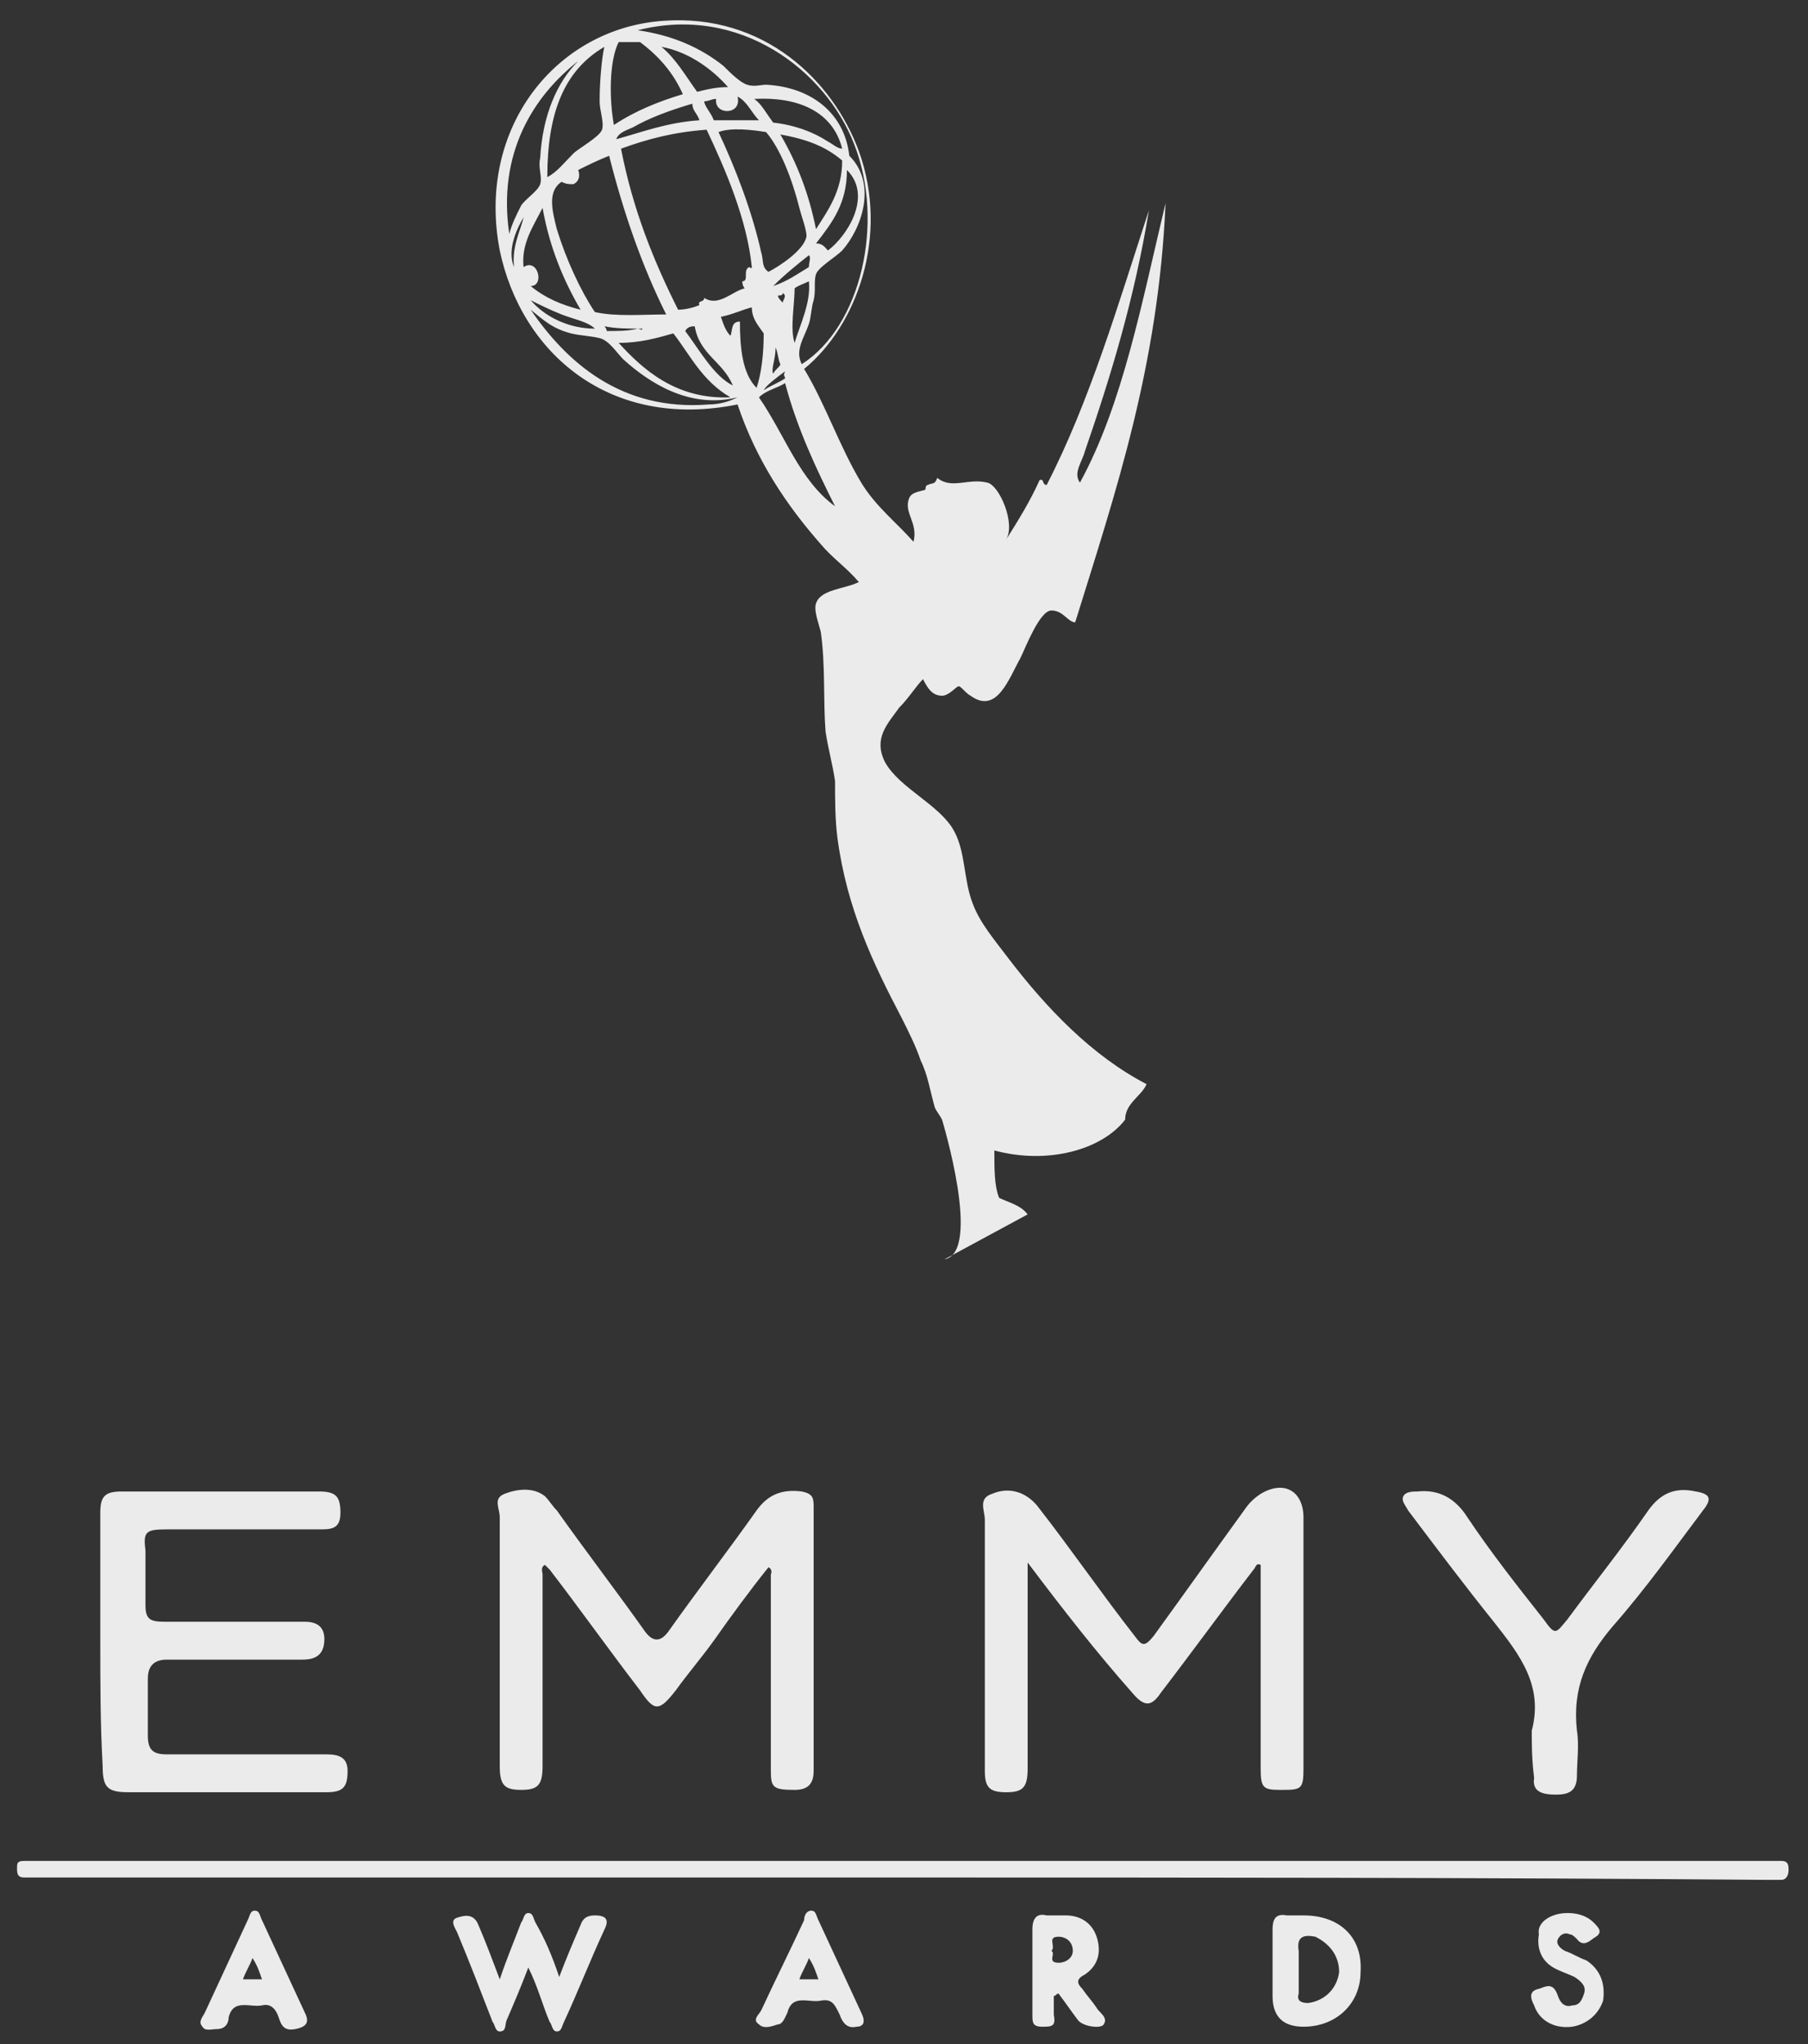
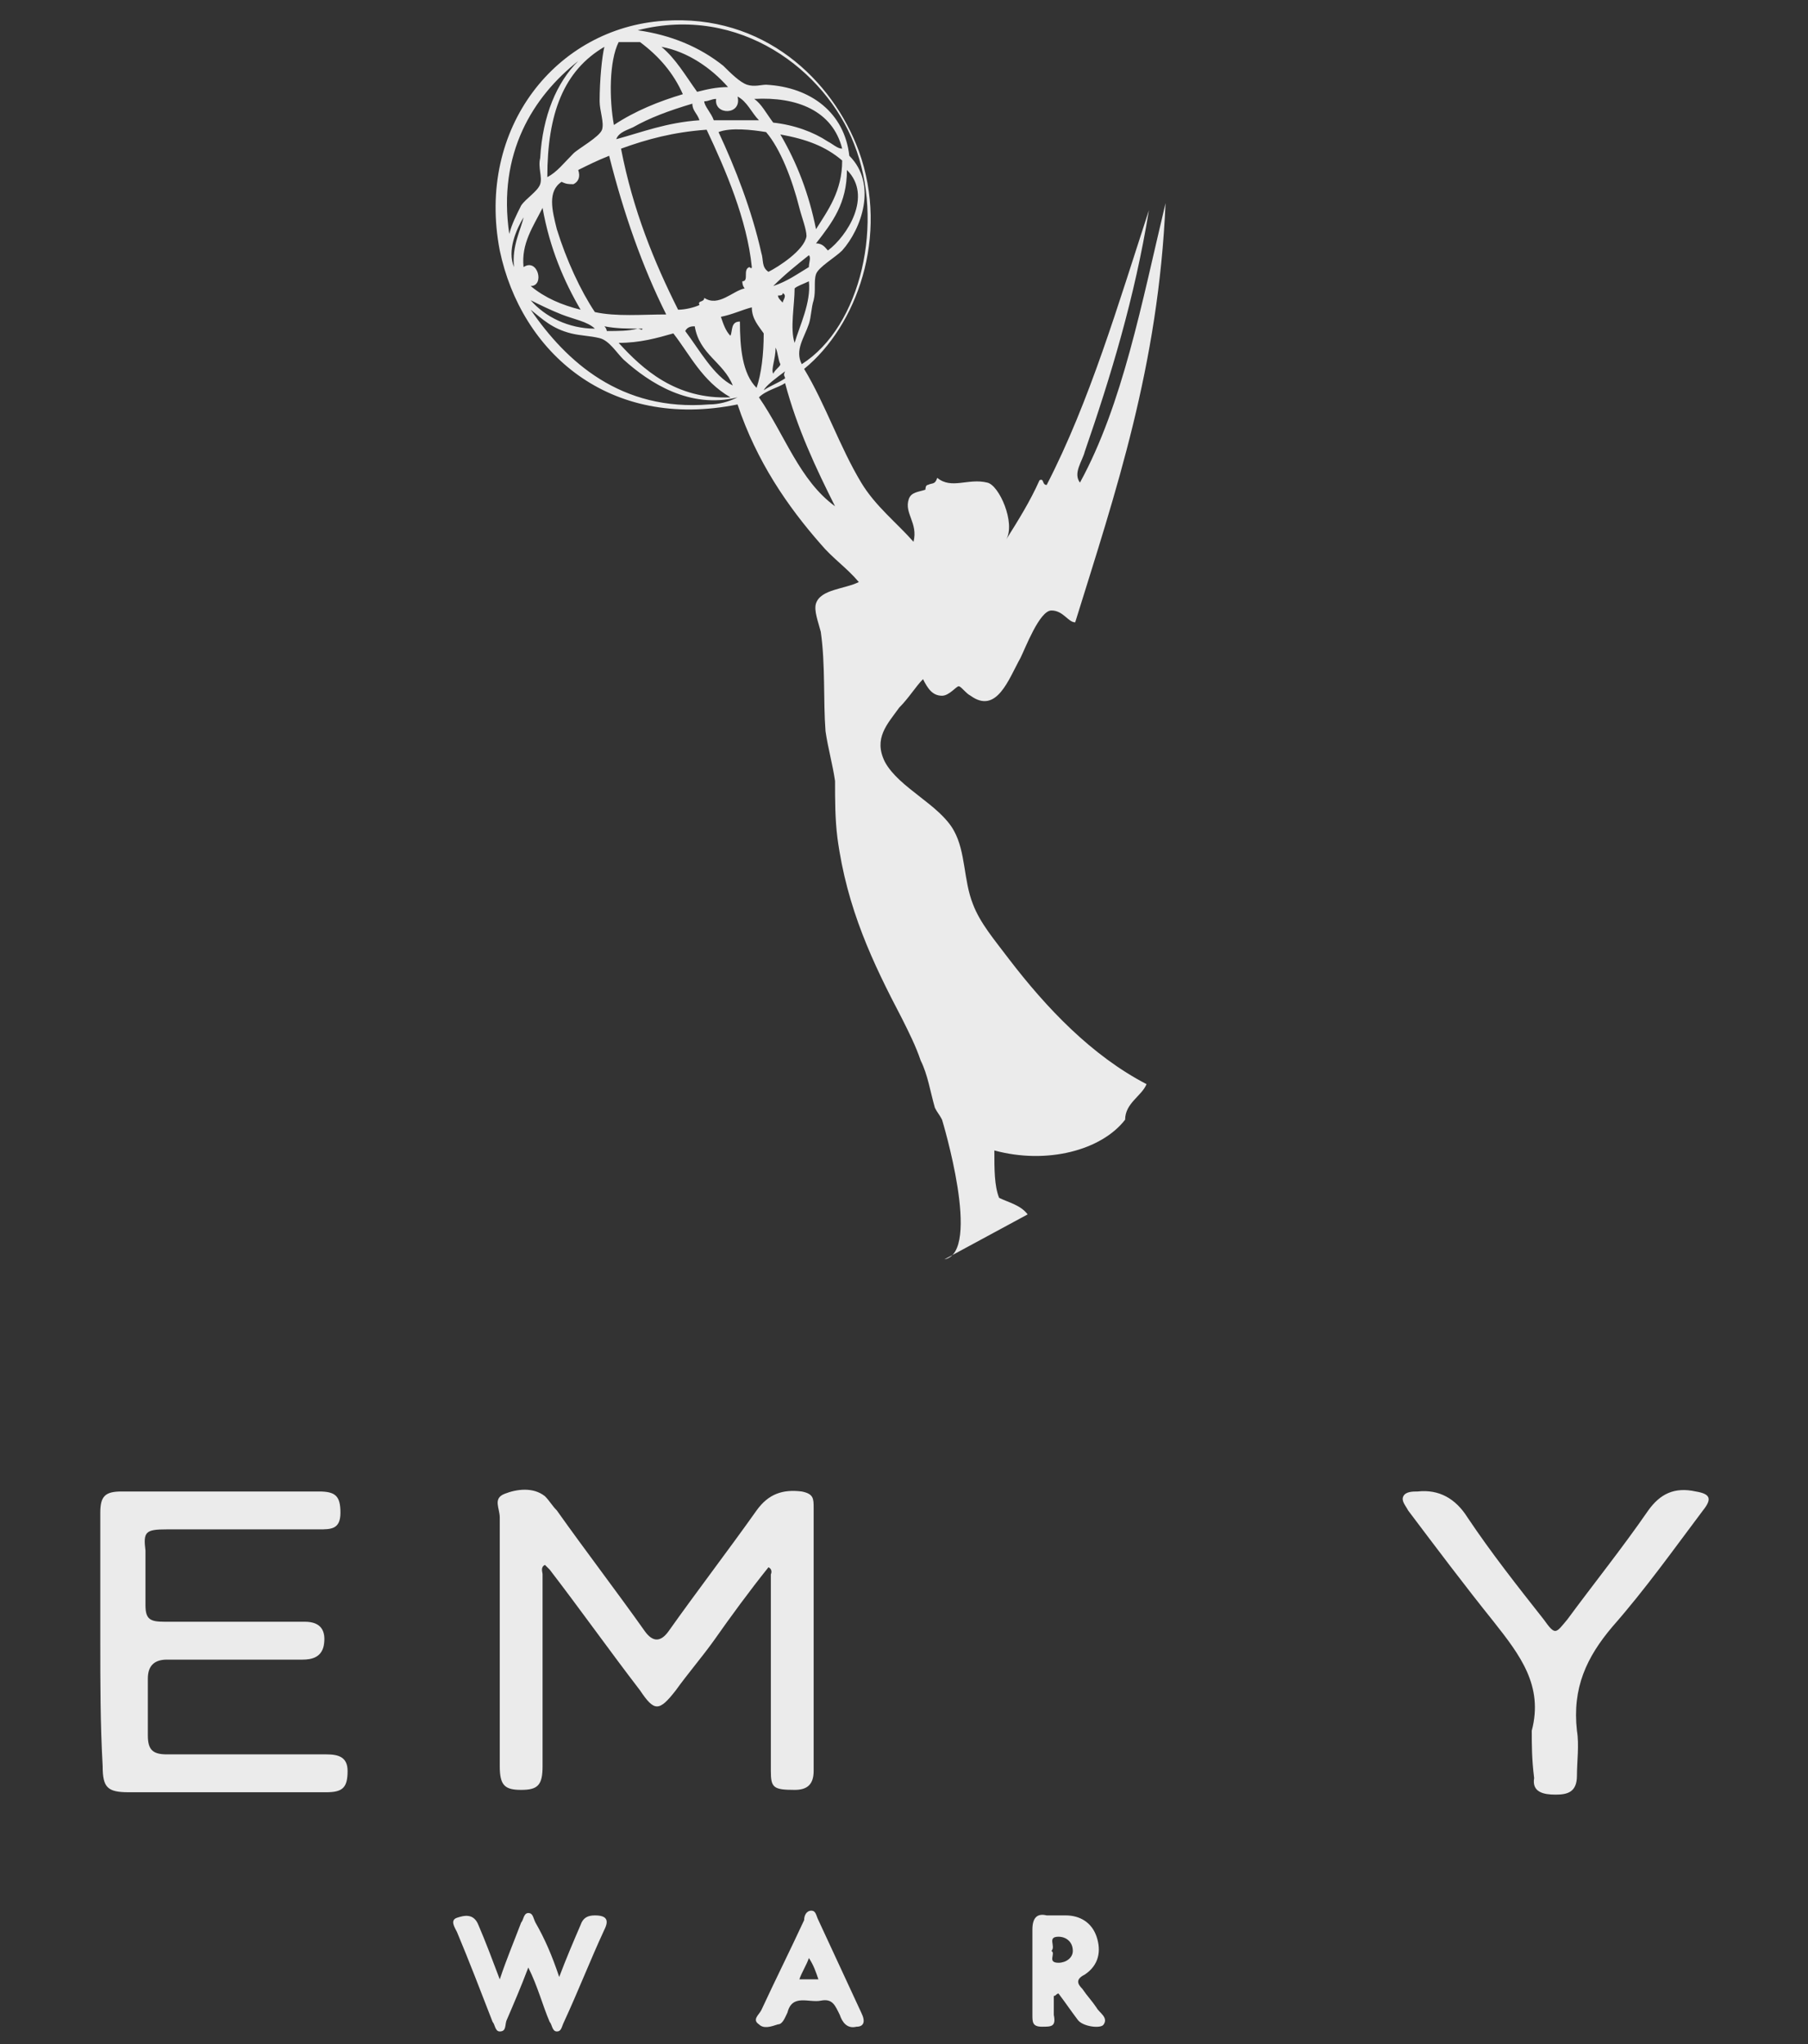
<svg xmlns="http://www.w3.org/2000/svg" width="184" height="208" viewBox="0 0 184 208" fill="none">
  <rect x="0" y="0" width="184" height="208" fill="#333333" stroke="none" />
  <g opacity="0.9">
-     <path d="M104.583 159V179.967C104.583 181.895 104.099 182.377 102.405 182.377C100.711 182.377 100.227 181.895 100.227 180.208V154.663C100.227 153.699 99.501 152.494 100.953 152.012C102.647 151.289 104.341 151.771 105.551 153.217C108.939 157.554 112.085 162.133 115.473 166.471C116.199 167.435 116.441 167.676 117.409 166.471C120.555 162.133 123.459 158.036 126.605 153.699C127.089 152.976 127.573 152.494 128.299 152.012C130.719 150.566 132.655 151.771 132.655 154.422V179.967C132.655 182.136 132.413 182.136 130.235 182.136C128.541 182.136 128.299 181.895 128.299 179.967V159.241C127.815 159 127.815 159.482 127.573 159.723C124.427 163.82 121.281 168.158 118.135 172.255C117.167 173.701 116.441 173.701 115.231 172.255C111.601 168.158 108.213 163.82 104.583 159Z" fill="white" />
    <path d="M78.207 159.482C76.271 161.892 74.335 164.543 72.641 166.953C71.431 168.64 69.979 170.327 68.769 172.014C67.075 174.183 66.591 174.183 65.139 172.014C61.993 167.917 59.089 163.82 55.943 159.723L55.459 159.241C54.975 159.482 55.217 159.964 55.217 160.205V179.726C55.217 181.654 54.733 182.136 53.039 182.136C51.346 182.136 50.861 181.654 50.861 179.726V154.421C50.861 153.458 50.136 152.494 51.346 152.012C52.556 151.53 54.249 151.289 55.459 152.253C55.943 152.735 56.185 153.217 56.669 153.699C59.573 157.795 62.719 161.892 65.623 165.989C66.43 167.114 67.236 167.114 68.043 165.989C70.947 161.892 74.093 157.795 76.997 153.699C78.207 152.012 79.659 151.53 81.595 151.771C82.805 152.012 82.805 152.494 82.805 153.458V180.208C82.805 181.654 82.079 182.136 80.869 182.136C78.691 182.136 78.449 181.895 78.449 180.208V160.205C78.449 160.205 78.691 159.723 78.207 159.482Z" fill="white" />
    <path d="M10.206 166.953V153.939C10.206 152.253 10.69 151.771 12.384 151.771H32.469C34.163 151.771 34.647 152.253 34.647 153.939C34.647 155.626 33.679 155.626 32.469 155.626H16.982C14.804 155.626 14.562 155.867 14.804 157.795V163.338C14.804 164.784 15.288 165.025 16.74 165.025H31.017C32.712 165.025 33.196 165.989 32.953 167.435C32.712 168.64 31.744 168.881 30.776 168.881H16.982C15.691 168.881 15.046 169.524 15.046 170.809V176.593C15.046 178.039 15.53 178.521 16.982 178.521H33.196C34.405 178.521 35.373 178.762 35.373 180.208C35.373 181.895 34.889 182.377 33.196 182.377H13.11C10.932 182.377 10.448 181.895 10.448 179.726C10.206 175.388 10.206 171.291 10.206 166.953Z" fill="white" />
-     <path d="M92 191.052H2.462C1.736 191.052 1.736 190.57 1.736 190.088C1.736 189.606 1.736 189.365 2.462 189.365H181.296C182.022 189.365 182.022 189.847 182.022 190.329C182.022 190.811 181.78 191.293 181.296 191.293H180.086C150.805 191.052 121.523 191.052 92 191.052Z" fill="white" />
    <path d="M155.887 176.111C157.097 171.532 154.677 168.399 152.015 165.025C149.111 161.41 146.207 157.554 143.303 153.699C143.061 153.217 142.577 152.735 142.819 152.253C143.061 151.771 143.787 151.771 144.271 151.771C146.449 151.53 148.143 152.494 149.353 154.421C151.773 158.036 154.435 161.41 157.097 164.784C158.306 166.471 158.306 166.23 159.516 164.784C162.178 161.169 165.082 157.554 167.744 153.699C168.954 152.012 170.406 151.289 172.584 151.771C174.036 152.012 174.278 152.494 173.31 153.699C170.406 157.554 167.502 161.651 164.114 165.507C161.452 168.64 160 171.773 160.484 176.111C160.726 177.557 160.484 179.244 160.484 180.69C160.484 182.377 159.516 182.618 158.306 182.618C157.097 182.618 155.887 182.377 156.129 180.931C155.887 179.003 155.887 177.557 155.887 176.111Z" fill="white" />
    <path d="M56.911 201.174C57.637 199.246 58.363 197.559 59.089 195.872C59.331 195.149 59.815 194.908 60.541 194.908C61.751 194.908 61.993 195.39 61.509 196.354C60.057 199.487 58.847 202.62 57.395 205.753C57.153 206.235 57.153 206.717 56.669 206.717C56.185 206.717 56.185 205.994 55.943 205.753C55.217 204.066 54.733 202.138 53.765 200.21C53.039 202.138 52.313 203.825 51.587 205.512C51.345 205.994 51.587 206.717 50.861 206.717C50.377 206.717 50.377 205.994 50.135 205.753C48.925 202.62 47.715 199.487 46.505 196.595C46.264 196.113 45.779 195.39 46.505 195.149C47.231 194.908 48.2 194.667 48.683 195.872C49.409 197.559 50.135 199.487 50.861 201.415C51.587 199.246 52.313 197.559 53.039 195.631C53.281 195.39 53.281 194.667 53.765 194.667C54.249 194.667 54.249 195.149 54.491 195.631C55.459 197.318 56.185 199.005 56.911 201.174Z" fill="white" />
-     <path d="M159.517 194.667C160.485 194.667 161.453 194.908 162.179 195.631C162.662 196.113 163.146 196.595 162.421 197.077C161.937 197.318 161.211 198.282 160.485 197.318C160.243 197.077 160.001 196.836 159.759 196.836C159.275 196.595 158.791 196.836 158.549 197.318C158.307 197.8 158.791 198.282 159.275 198.523C160.001 198.764 160.727 199.246 161.453 199.487C162.904 200.451 163.388 201.897 163.146 203.584C162.662 205.03 161.453 205.994 160.001 206.235C158.065 206.476 156.613 205.512 156.129 204.066C155.887 203.584 155.403 202.62 156.613 202.379C157.339 202.138 158.065 201.656 158.549 203.102C158.791 203.825 159.275 204.307 160.001 204.066C160.727 204.066 160.969 203.584 161.211 202.861C161.453 202.138 160.969 201.656 160.243 201.174C159.759 200.933 159.033 200.692 158.549 200.451C156.855 199.728 156.371 198.282 156.613 196.836C156.371 195.631 157.823 194.667 159.517 194.667Z" fill="white" />
-     <path d="M132.655 194.908H130.961C129.751 194.667 129.509 195.39 129.509 196.354V203.102C129.509 205.19 130.557 206.235 132.655 206.235C136.043 206.235 138.463 203.825 138.463 200.692C138.705 197.077 136.285 194.908 132.655 194.908ZM136.285 200.692C136.043 202.379 134.833 203.584 133.139 203.825C132.413 203.825 131.929 203.584 132.171 202.861V198.523C131.929 197.077 132.655 196.836 133.865 197.077C135.317 197.8 136.285 199.005 136.285 200.692Z" fill="white" />
    <path d="M111.601 204.307C111.117 203.584 110.633 203.102 110.149 202.379C109.665 201.897 109.423 201.415 110.391 200.933C111.843 199.969 112.085 198.523 111.601 197.077C111.117 195.631 109.907 194.908 108.455 194.908H106.519C105.551 194.667 105.067 195.149 105.067 196.354V205.03C105.067 205.753 105.067 206.235 106.035 206.235C107.003 206.235 107.487 206.235 107.245 205.03V203.102C107.487 203.102 107.487 202.861 107.729 202.861C108.455 203.825 108.939 204.548 109.665 205.512C110.149 206.235 112.085 206.476 112.327 205.994C112.811 205.271 111.843 204.789 111.601 204.307ZM107.729 199.728C106.519 199.728 107.487 198.764 107.003 198.523C107.487 198.041 106.519 197.077 107.729 197.077C108.455 197.077 109.181 197.559 109.181 198.523C109.181 199.246 108.455 199.728 107.729 199.728Z" fill="white" />
    <path d="M87.644 204.789C86.192 201.656 84.74 198.523 83.288 195.39C83.046 194.908 83.046 194.426 82.562 194.426C82.078 194.426 81.836 194.908 81.836 195.39C80.384 198.523 78.932 201.415 77.48 204.548C77.238 205.03 76.512 205.512 77.238 205.994C77.722 206.476 78.448 206.235 79.174 205.994C79.658 205.994 79.9 205.271 80.142 204.789C80.626 202.861 82.32 203.825 83.53 203.584C84.74 203.343 84.982 204.066 85.466 205.03C85.708 205.753 86.192 206.476 87.16 206.235C87.886 206.235 88.128 205.753 87.644 204.789ZM81.352 201.415C81.594 200.692 82.078 199.969 82.32 199.246C82.804 199.969 83.046 200.692 83.288 201.415H81.352Z" fill="white" />
-     <path d="M31.017 204.789C29.565 201.656 28.113 198.523 26.661 195.39C26.419 194.908 26.419 194.426 25.935 194.426C25.451 194.426 25.451 194.908 25.209 195.39C23.757 198.523 22.305 201.656 20.853 204.789C20.611 205.271 20.127 205.753 20.611 206.235C20.853 206.717 21.579 206.476 22.063 206.476C23.031 206.476 23.273 205.753 23.273 205.271C23.757 203.343 25.451 204.307 26.661 204.066C27.629 203.825 28.113 204.548 28.355 205.271C28.597 205.994 28.839 206.717 30.049 206.476C31.259 206.235 31.501 205.753 31.017 204.789ZM24.725 201.415C24.967 200.692 25.451 199.969 25.693 199.246C26.177 199.969 26.419 200.692 26.661 201.415H24.725Z" fill="white" />
    <path fill-rule="evenodd" clip-rule="evenodd" d="M96.113 128.153C99.985 127.43 95.871 113.935 95.871 113.935C95.629 113.453 95.388 113.212 95.145 112.73C94.662 111.043 94.419 109.356 93.694 107.91C93.21 106.464 92.484 105.018 91.757 103.572C88.854 98.029 86.192 92.487 85.224 85.257C84.982 83.329 84.982 81.401 84.982 79.473C84.74 77.786 84.256 76.099 84.014 74.412C83.772 71.279 84.014 67.665 83.53 64.291C83.288 63.327 82.804 62.122 83.046 61.399C83.53 59.953 85.95 59.953 87.402 59.23C86.192 57.784 84.74 56.82 83.53 55.374C80.142 51.518 76.996 46.939 75.06 41.155C61.992 43.806 53.038 35.853 50.861 25.491C48.441 12.959 56.668 2.838 67.558 2.115C77.722 1.392 84.74 8.139 87.402 15.369C90.548 24.045 87.16 33.203 81.836 37.541C84.014 41.155 85.466 45.493 87.644 49.108C89.096 51.518 91.274 53.205 92.968 55.133C93.451 53.205 91.999 52.241 92.484 50.795C92.725 50.072 93.451 50.072 94.177 49.831C94.177 49.831 94.177 49.349 94.419 49.349C94.903 49.108 95.145 49.349 95.387 48.626C96.839 49.831 98.533 48.626 100.469 49.108C101.679 49.349 103.373 53.205 102.405 54.892C103.615 52.964 104.825 51.036 105.793 48.867C106.277 48.626 106.035 49.349 106.519 49.349C110.875 40.914 113.779 31.034 116.925 21.394C115.473 30.311 113.053 38.264 110.391 45.975C110.149 46.939 109.181 48.144 109.907 49.108C114.263 41.155 116.199 30.793 118.619 20.671C117.893 37.3 113.537 50.072 109.423 63.327C108.697 63.327 108.213 62.122 107.003 62.122C105.793 62.122 104.341 65.978 103.857 66.942C102.647 69.11 101.437 72.725 98.775 70.797C98.291 70.556 97.807 69.833 97.565 69.833C97.323 69.833 96.597 70.797 95.871 70.797C94.903 70.797 94.419 70.074 93.936 69.11C93.21 69.833 92.484 71.038 91.516 72.002C90.306 73.689 88.854 75.135 90.064 77.545C91.516 80.196 95.629 81.883 97.081 84.534C98.291 86.703 98.049 89.595 99.017 92.005C99.743 93.933 101.195 95.62 102.647 97.547C106.519 102.608 111.117 107.428 116.683 110.32C116.199 111.525 114.505 112.248 114.505 113.935C112.085 117.068 106.519 118.514 101.195 117.068C101.195 118.996 101.195 120.683 101.679 121.888C102.647 122.37 103.857 122.611 104.583 123.575M86.918 14.646C84.014 7.176 75.302 0.428 64.896 3.079C68.284 3.561 71.188 4.766 73.608 6.694C74.334 7.417 75.302 8.38 76.028 8.621C76.754 8.862 77.48 8.621 77.964 8.621C82.562 8.862 85.95 11.513 86.434 15.851C89.338 18.743 87.644 23.322 85.708 25.491C84.982 26.214 83.288 27.178 83.046 27.901C82.804 28.624 83.046 29.588 82.804 30.552C82.562 31.275 82.562 32.239 82.32 32.962C81.836 34.408 80.868 35.613 81.594 37.059C87.644 33.203 90.064 22.599 86.918 14.646ZM65.138 4.284H62.96C61.992 6.212 61.992 10.067 62.476 12.718C64.654 11.272 67.074 10.308 69.494 9.585C68.526 7.417 67.074 5.73 65.138 4.284ZM70.946 9.344C71.914 9.103 72.882 8.862 74.092 8.862C72.398 6.935 69.978 5.248 67.316 4.766C68.768 5.971 69.736 7.658 70.946 9.344ZM55.7 18.02C56.668 17.538 57.394 16.574 58.362 15.61C58.846 15.128 61.024 13.923 61.266 13.2C61.508 12.477 61.024 11.272 61.024 10.308C61.024 8.139 61.266 5.73 61.508 4.766C57.394 7.176 55.7 11.513 55.7 18.02ZM51.829 23.804C52.071 22.84 52.554 21.876 53.038 20.912C53.523 20.189 54.733 19.466 54.974 18.743C55.217 18.02 54.733 17.056 54.974 16.092C55.217 11.754 56.668 8.38 58.846 6.212C54.248 9.826 50.619 15.61 51.829 23.804ZM77.238 12.236C76.512 11.513 76.028 10.308 75.06 9.826C75.544 11.754 72.64 11.754 72.882 10.067C72.398 10.067 72.156 10.308 71.672 10.308C71.672 10.79 72.398 11.513 72.64 12.236H77.238ZM78.69 12.477C80.868 12.718 82.804 13.441 84.256 14.405C84.74 14.646 85.224 15.128 85.708 15.128C84.74 11.272 81.11 9.826 76.754 10.067C77.48 10.549 77.964 11.513 78.69 12.477ZM70.462 10.549C70.301 10.549 70.301 10.549 70.462 10.549C68.042 11.272 66.106 11.995 64.412 12.959C63.928 13.2 62.96 13.441 62.718 14.164C65.38 13.441 67.8 12.477 71.188 12.236C70.946 11.513 70.462 11.272 70.462 10.549ZM82.078 24.045C82.078 23.322 81.594 22.117 81.352 21.153C80.626 18.261 79.416 15.128 77.964 13.441C76.512 13.2 74.334 12.959 73.124 13.441C74.818 17.056 76.512 21.394 77.48 25.732C77.722 26.455 77.48 27.178 78.206 27.66C79.174 27.178 81.836 25.491 82.078 24.045ZM75.544 28.624C76.27 28.624 75.544 27.419 76.27 27.178C76.27 27.178 76.512 27.419 76.512 27.178C76.028 22.358 73.85 17.297 71.914 13.2C68.526 13.441 65.864 14.164 63.202 15.128C64.412 21.394 66.59 26.696 69.01 31.516C69.736 31.516 70.704 31.275 71.188 31.034C70.946 30.552 71.672 30.793 71.672 30.311C73.124 31.275 74.576 29.588 75.786 29.347C75.786 29.347 75.544 29.106 75.544 28.624ZM83.046 23.322C84.256 21.394 85.708 19.466 85.708 16.333C84.014 14.887 82.078 14.164 79.416 13.682C81.11 16.574 82.32 19.707 83.046 23.322ZM58.846 17.297C59.088 18.02 58.846 18.502 58.362 18.743C57.878 18.743 57.636 18.743 57.152 18.502C55.7 19.466 56.184 21.394 56.668 23.322C57.636 26.455 59.088 29.588 60.54 31.757C62.718 32.239 65.38 31.998 67.8 31.998C65.38 27.178 63.444 21.635 61.992 15.851C60.782 16.333 59.814 16.815 58.846 17.297ZM83.046 24.768C83.772 24.768 84.014 25.25 84.256 25.491C86.192 24.045 88.854 19.948 86.192 17.297C86.192 20.671 84.74 22.599 83.046 24.768ZM53.281 27.178C54.733 26.214 55.459 29.106 54.007 29.106C55.459 30.311 57.152 31.034 59.088 31.516C57.394 28.624 55.943 25.25 55.217 21.153C54.248 23.081 53.038 24.768 53.281 27.178ZM52.313 27.178C52.071 25.009 53.038 23.322 53.281 22.117C52.554 23.322 51.587 25.491 52.313 27.178ZM78.69 29.106C80.142 28.624 81.11 27.901 82.32 27.178C82.32 26.696 82.562 26.214 82.32 25.973C81.11 26.937 79.9 27.901 78.69 29.106ZM82.32 28.624C81.836 28.865 81.11 29.106 80.868 29.347C80.868 31.034 80.384 33.444 80.868 34.89C81.352 33.203 82.562 30.793 82.32 28.624ZM79.174 30.07C79.174 30.311 79.416 30.552 79.658 30.793C79.658 30.552 80.142 30.07 79.658 29.829C79.658 30.07 79.416 30.07 79.174 30.07ZM60.54 33.444C59.814 32.721 58.362 32.48 57.152 31.998C55.943 31.516 54.974 31.034 54.007 30.552C55.459 32.239 57.878 33.444 60.54 33.444ZM77.722 33.926C77.238 33.203 76.512 32.48 76.512 31.275C75.544 31.516 74.576 31.998 73.366 32.239C73.608 32.962 73.85 33.685 74.334 34.167C74.576 33.685 74.334 32.721 75.302 32.721C75.302 35.372 75.544 38.023 76.996 39.468C77.48 38.023 77.722 36.094 77.722 33.926ZM72.156 41.155C73.124 41.155 74.092 40.914 75.06 40.432C70.22 41.637 66.106 38.986 63.444 36.577C62.718 35.853 61.992 34.649 61.024 34.408C60.056 34.167 59.088 34.167 58.12 33.926C56.184 33.444 55.217 32.48 54.007 31.516C57.636 36.818 63.202 41.878 72.156 41.155ZM61.75 33.685C62.96 33.685 63.928 33.685 64.896 33.444C65.138 33.444 65.38 33.685 65.38 33.444C63.928 33.444 62.718 33.444 61.508 33.203C61.75 33.444 61.75 33.685 61.75 33.685ZM69.736 33.685C71.188 35.612 72.64 38.264 74.576 39.227C73.608 36.818 71.188 36.094 70.704 33.203C70.462 33.203 69.978 33.203 69.736 33.685ZM68.526 33.926C66.832 34.408 65.138 34.89 62.96 34.89C65.38 37.541 68.768 40.673 74.334 40.432C71.43 38.745 70.22 36.094 68.526 33.926ZM78.69 38.023C78.932 37.541 79.416 37.3 79.416 37.059C79.174 36.577 79.174 35.853 78.932 35.372C78.932 36.577 78.448 37.541 78.69 38.023ZM77.722 39.709C78.448 39.227 79.174 38.986 79.9 38.504C79.9 38.264 79.658 38.264 79.9 37.782C78.932 38.505 77.964 39.227 77.722 39.709ZM84.982 51.518C83.046 47.662 81.11 43.565 79.9 38.986C79.174 39.468 77.964 39.709 77.238 40.432C79.9 44.288 81.352 48.867 84.982 51.518Z" fill="white" />
  </g>
</svg>